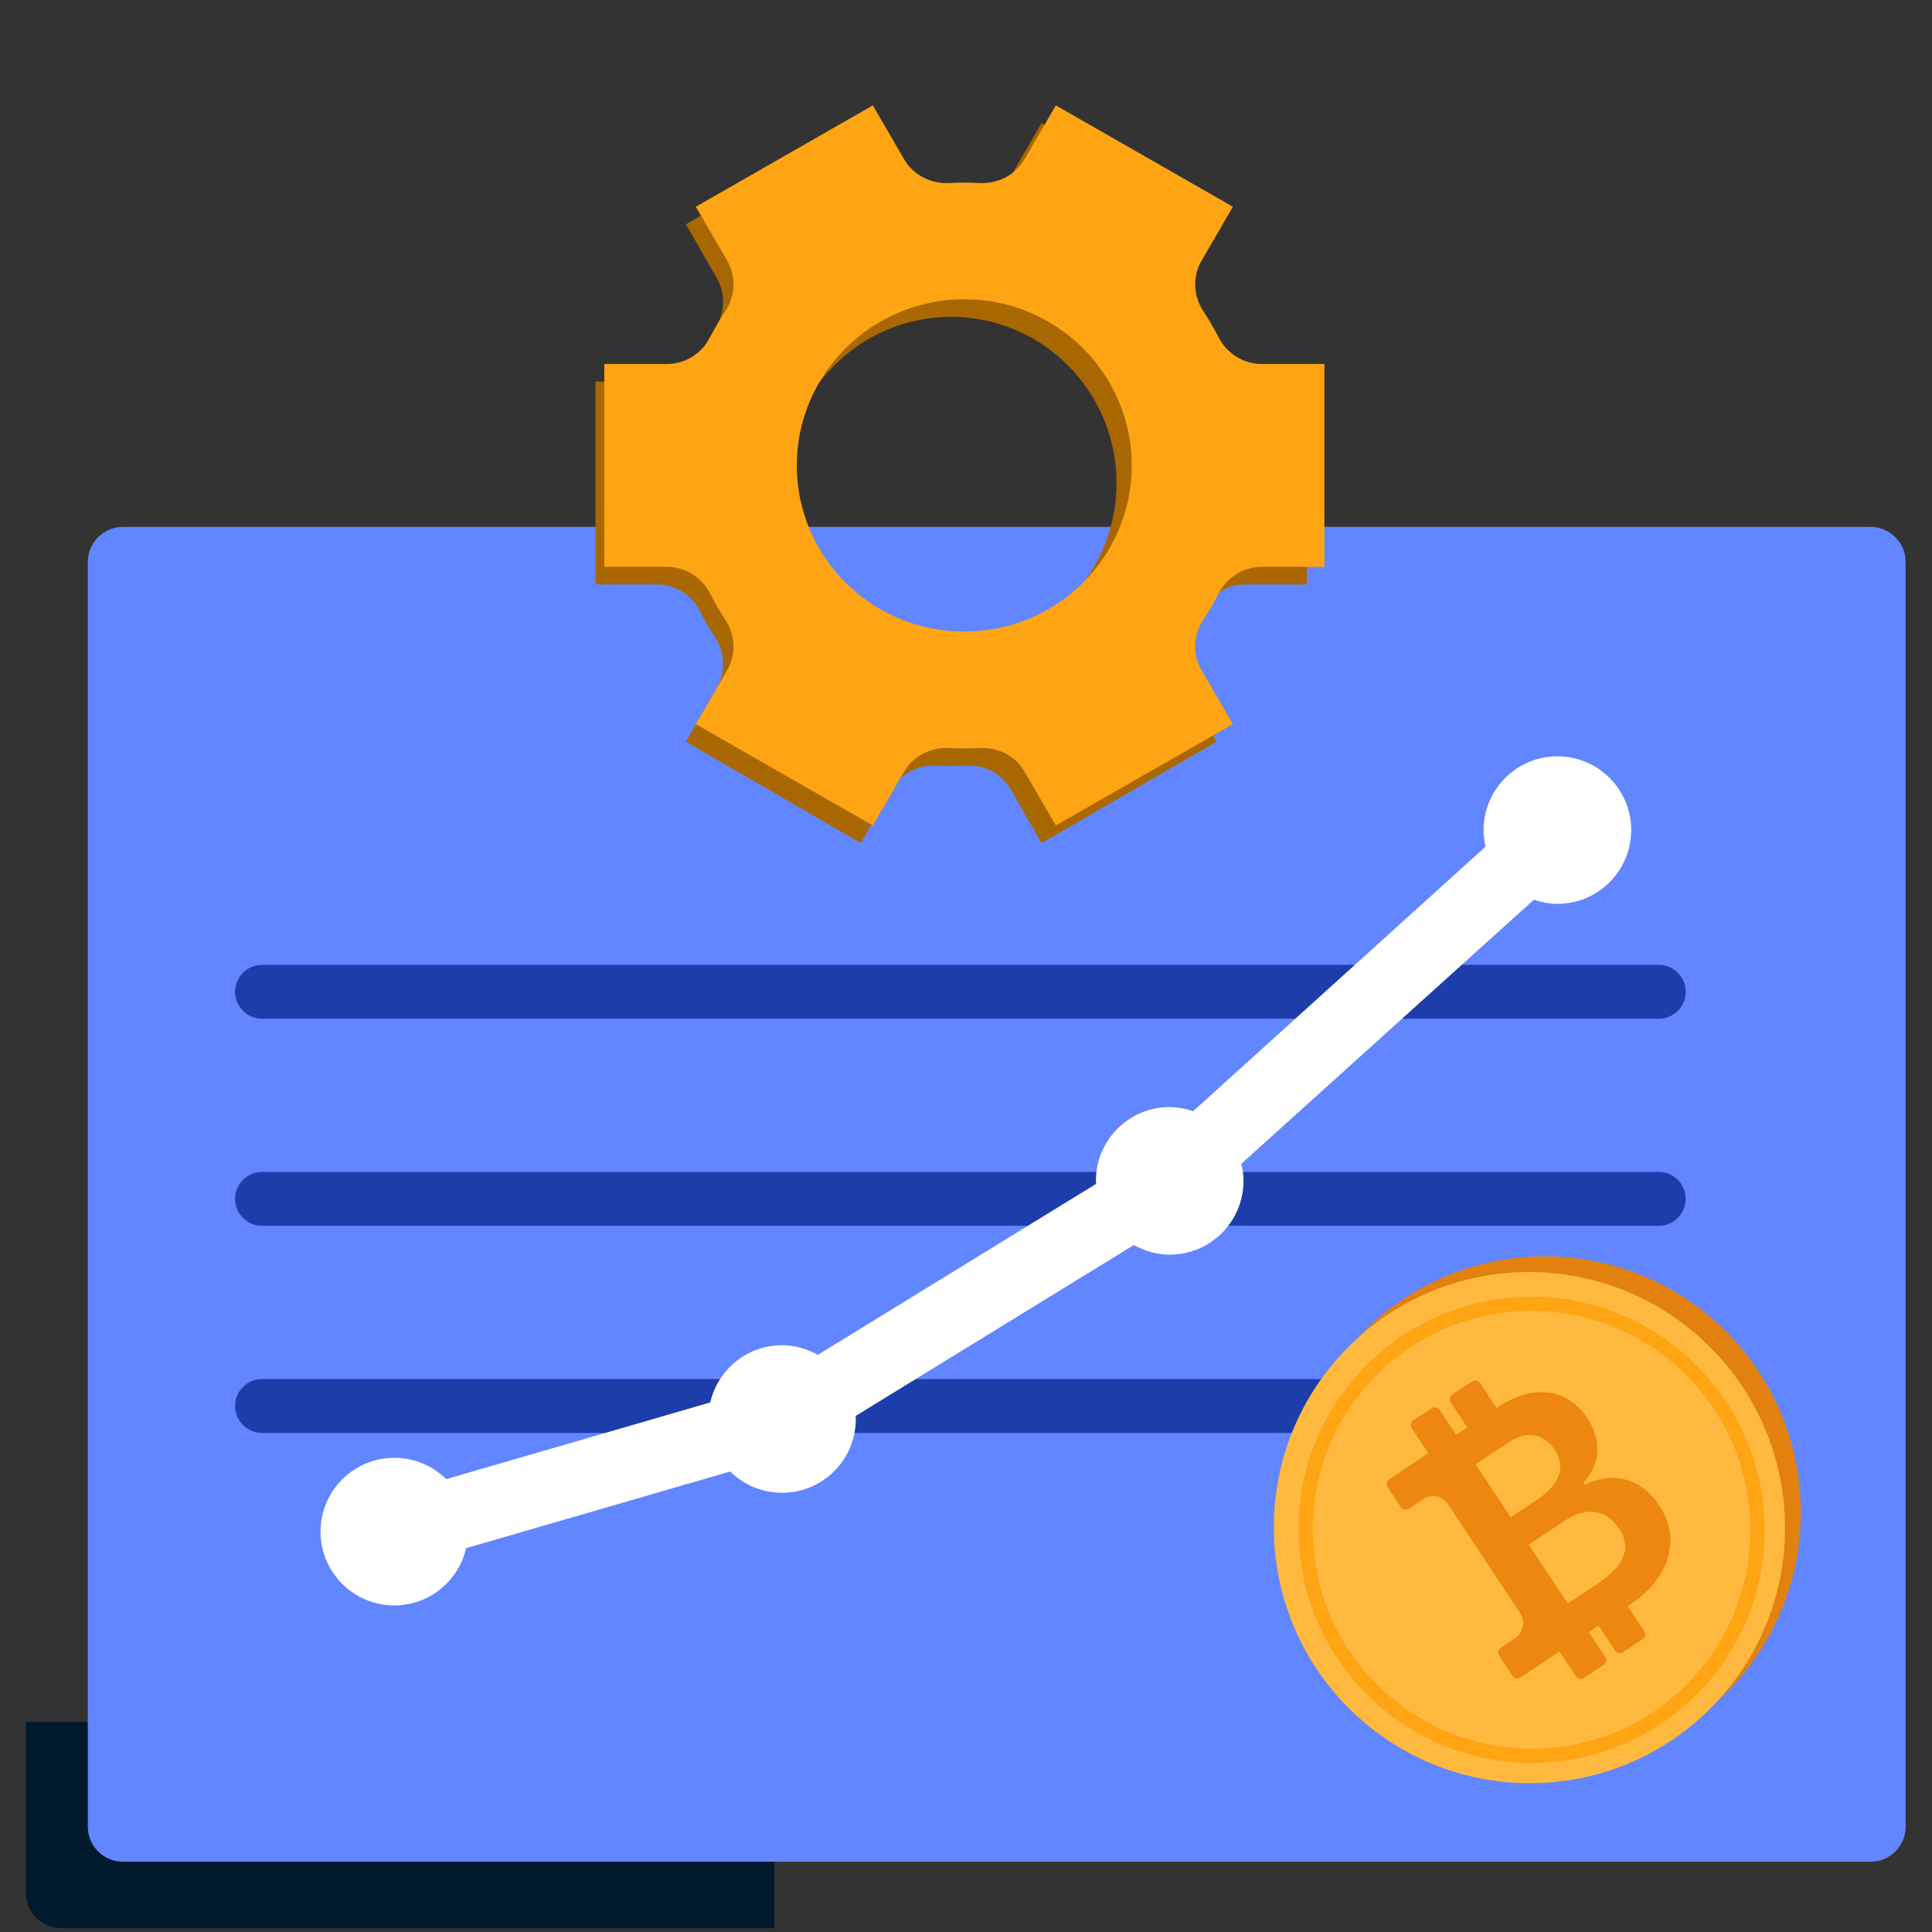
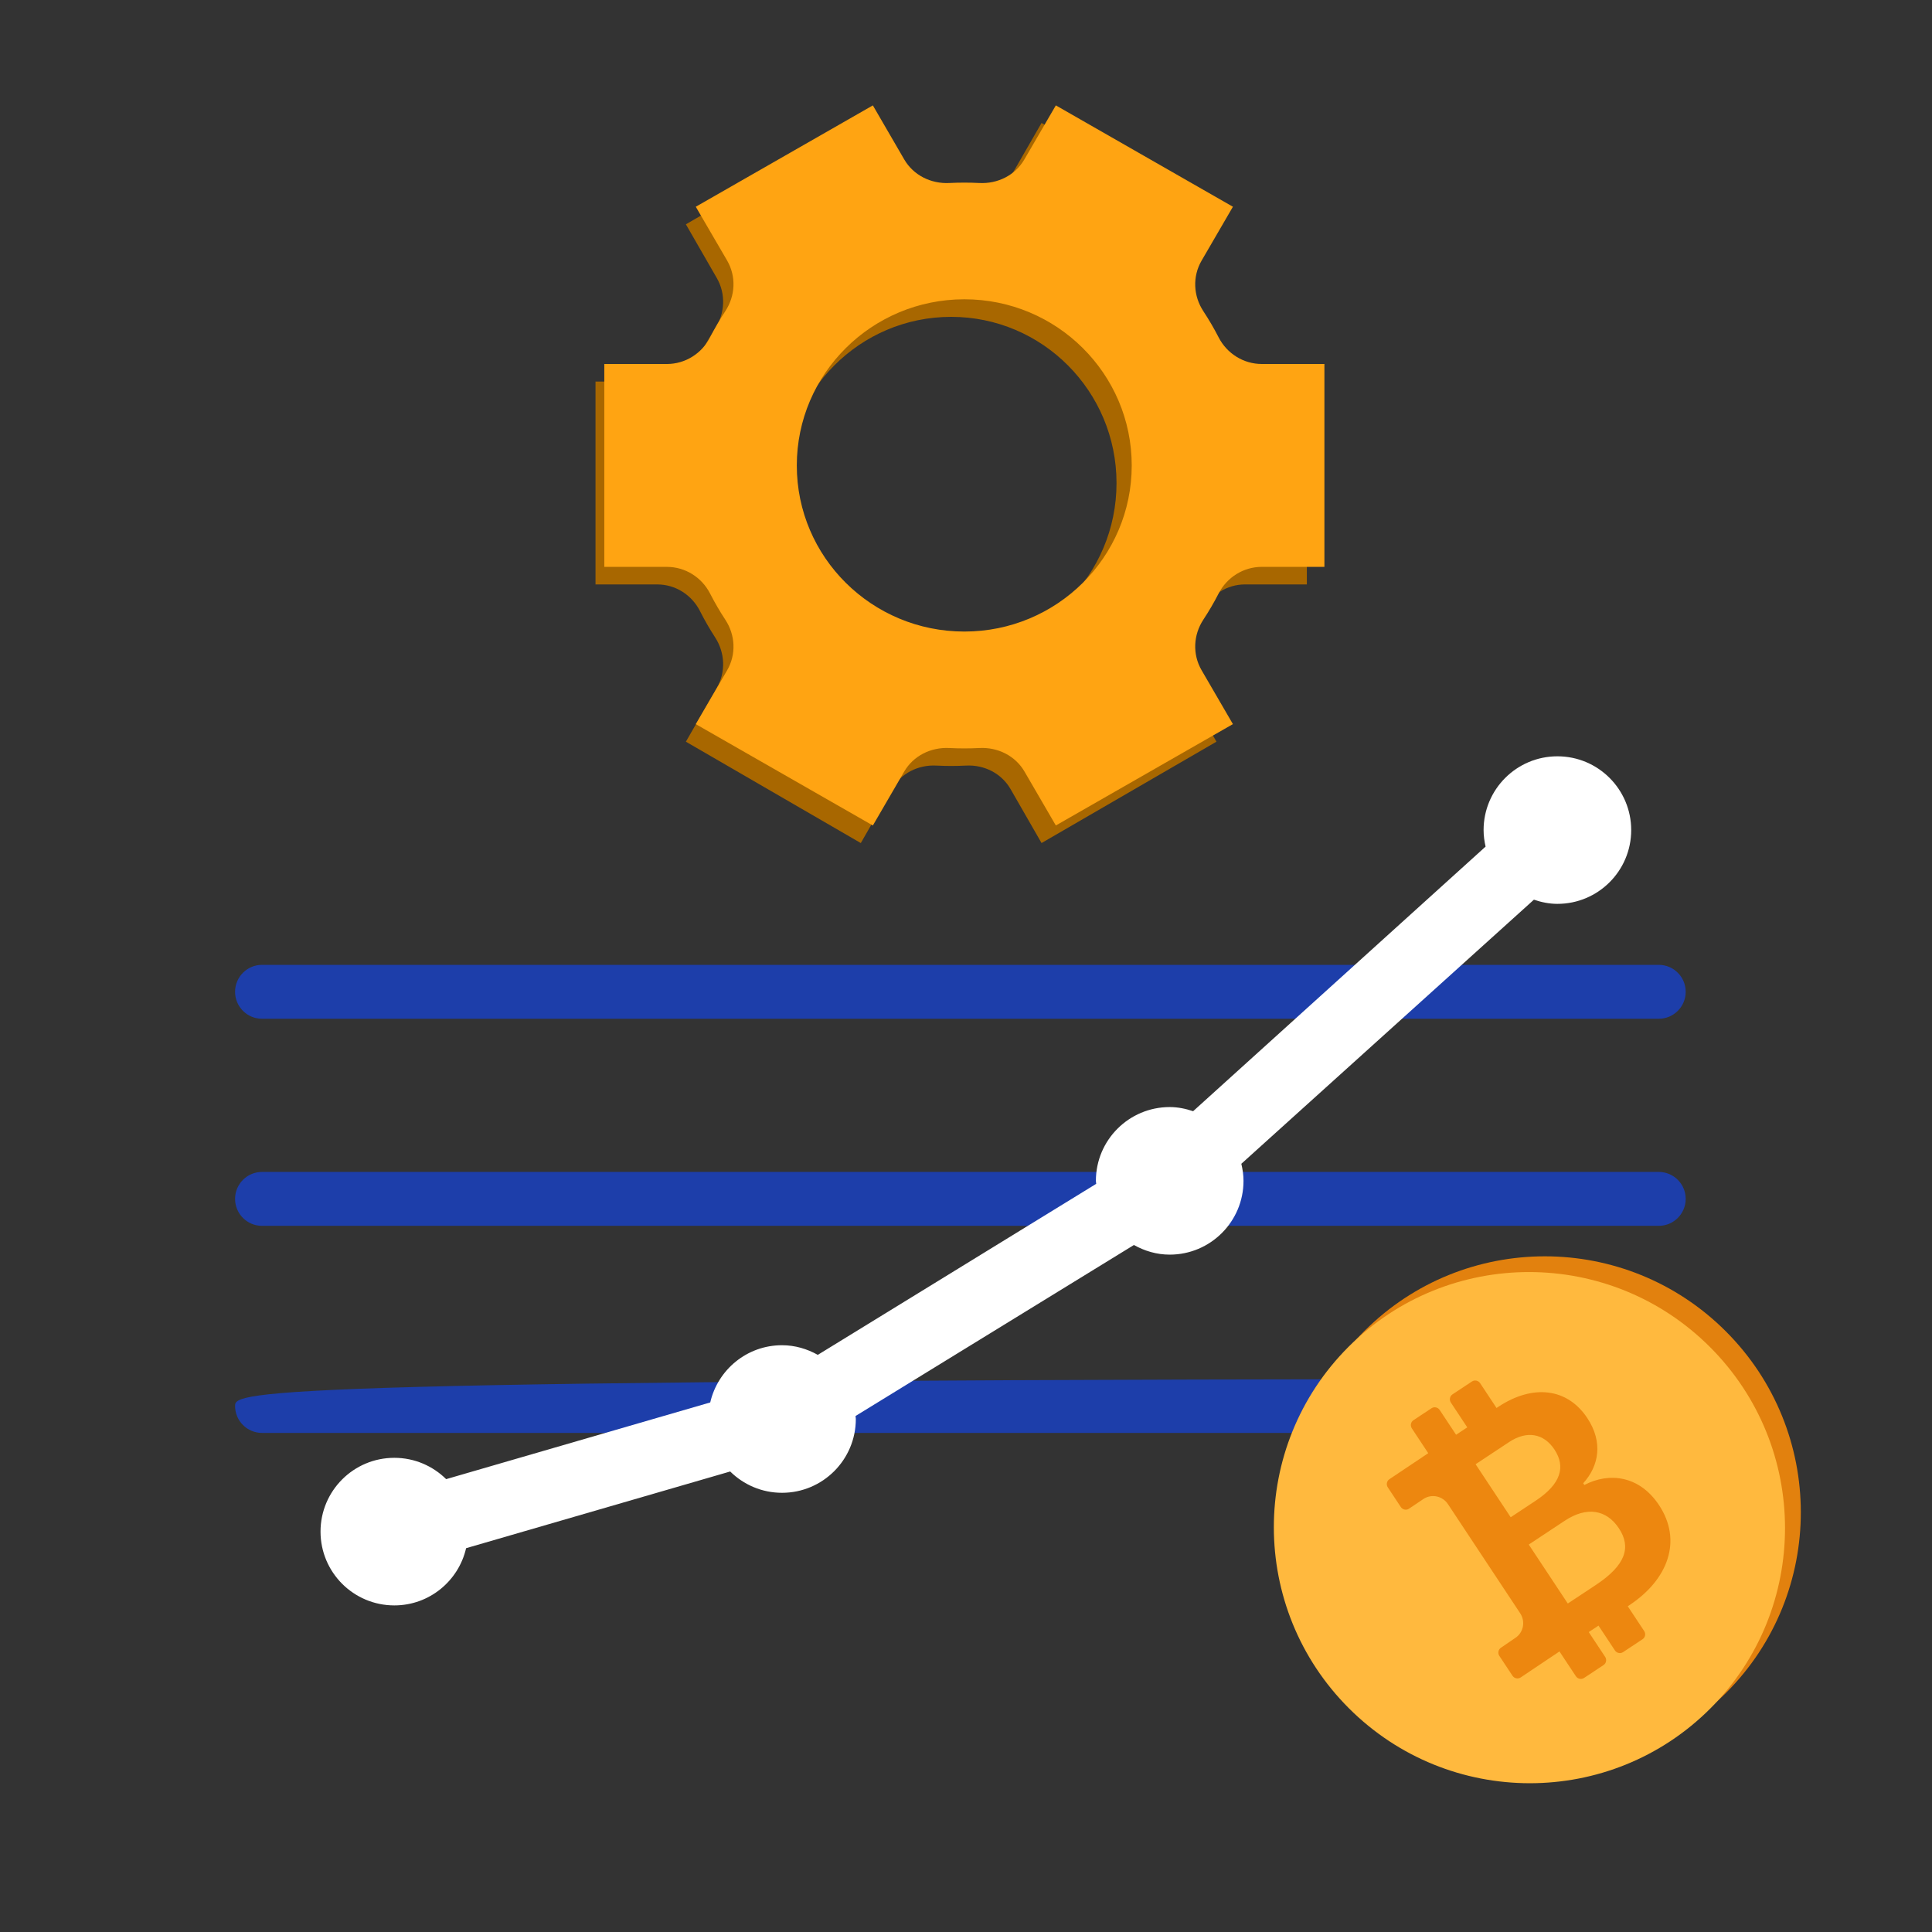
<svg xmlns="http://www.w3.org/2000/svg" width="220" height="220" viewBox="0 0 220 220" fill="none">
  <rect x="0" y="0" width="220" height="220" fill="#333333" stroke="none" />
-   <path d="M84.098 196.082H2.933V215.476C2.933 217.737 4.765 219.569 7.026 219.569H88.191V200.174C88.191 197.915 86.359 196.082 84.098 196.082Z" fill="#001A2D" />
-   <path d="M213.002 212H13.998C11.789 212 10 210.211 10 208.003V63.997C10 61.789 11.789 60 13.998 60H213.002C215.211 60 217 61.789 217 63.997V208.003C217 210.209 215.211 212 213.002 212Z" fill="#6286FF" />
-   <path d="M188.883 116.007H29.838C28.142 116.007 26.768 114.632 26.768 112.938C26.768 111.244 28.142 109.869 29.838 109.869H188.883C190.58 109.869 191.953 111.244 191.953 112.938C191.953 114.632 190.578 116.007 188.883 116.007ZM191.953 136.519C191.953 134.825 190.58 133.45 188.883 133.45H29.838C28.142 133.45 26.768 134.825 26.768 136.519C26.768 138.213 28.142 139.588 29.838 139.588H188.883C190.578 139.588 191.953 138.213 191.953 136.519ZM191.953 160.099C191.953 158.405 190.58 157.03 188.883 157.03H29.838C28.142 157.03 26.768 158.405 26.768 160.099C26.768 161.794 28.142 163.168 29.838 163.168H188.883C190.578 163.168 191.953 161.794 191.953 160.099Z" fill="#1D3EAA" />
+   <path d="M188.883 116.007H29.838C28.142 116.007 26.768 114.632 26.768 112.938C26.768 111.244 28.142 109.869 29.838 109.869H188.883C190.58 109.869 191.953 111.244 191.953 112.938C191.953 114.632 190.578 116.007 188.883 116.007ZM191.953 136.519C191.953 134.825 190.58 133.45 188.883 133.45H29.838C28.142 133.45 26.768 134.825 26.768 136.519C26.768 138.213 28.142 139.588 29.838 139.588H188.883C190.578 139.588 191.953 138.213 191.953 136.519ZM191.953 160.099C191.953 158.405 190.58 157.03 188.883 157.03C28.142 157.03 26.768 158.405 26.768 160.099C26.768 161.794 28.142 163.168 29.838 163.168H188.883C190.578 163.168 191.953 161.794 191.953 160.099Z" fill="#1D3EAA" />
  <path d="M177.344 86.122C172.703 86.122 168.939 89.885 168.939 94.525C168.939 95.174 169.029 95.798 169.167 96.403L135.862 126.535C135.019 126.251 134.133 126.063 133.196 126.063C128.554 126.063 124.791 129.825 124.791 134.466C124.791 134.583 124.822 134.691 124.826 134.806L93.124 154.28C91.912 153.603 90.537 153.183 89.049 153.183C85.059 153.183 81.736 155.97 80.876 159.698L50.805 168.432C49.286 166.934 47.205 166.004 44.903 166.004C40.262 166.004 36.499 169.766 36.499 174.407C36.499 179.047 40.262 182.81 44.903 182.81C48.894 182.81 52.217 180.023 53.076 176.295L83.148 167.561C84.666 169.058 86.747 169.987 89.049 169.987C93.69 169.987 97.454 166.225 97.454 161.584C97.454 161.467 97.423 161.359 97.419 161.244L129.121 141.77C130.333 142.448 131.71 142.867 133.196 142.867C137.837 142.867 141.6 139.104 141.6 134.464C141.6 133.793 141.502 133.148 141.352 132.522L174.669 102.449C175.514 102.734 176.403 102.924 177.344 102.924C181.985 102.924 185.748 99.162 185.748 94.521C185.746 89.885 181.985 86.122 177.344 86.122Z" fill="white" />
  <path d="M101.542 89.865C102.578 88.062 104.548 87.071 106.618 87.178C107.179 87.207 107.744 87.221 108.311 87.221C108.884 87.221 109.452 87.207 110.016 87.178C112.079 87.073 114.042 88.06 115.075 89.856L118.603 95.998L138.521 84.456L134.996 78.317C133.961 76.516 134.064 74.299 135.197 72.558C135.82 71.601 136.394 70.607 136.914 69.582C137.851 67.736 139.708 66.55 141.771 66.55H148.813V43.448H141.771C139.709 43.448 137.851 42.261 136.914 40.416C136.394 39.391 135.82 38.397 135.197 37.438C134.063 35.698 133.961 33.483 134.996 31.681L138.521 25.542L118.603 14L115.056 20.166C114.025 21.96 112.064 22.945 110.005 22.839C109.443 22.81 108.879 22.796 108.313 22.796C107.746 22.796 107.181 22.81 106.62 22.839C104.55 22.945 102.581 21.953 101.546 20.15L98.021 14.001L78.103 25.543L81.625 31.664C82.662 33.465 82.561 35.68 81.432 37.421C80.806 38.383 80.232 39.382 79.711 40.412C78.775 42.26 76.916 43.449 74.852 43.449H67.813V66.551H74.852C76.916 66.551 78.775 67.74 79.711 69.588C80.232 70.618 80.806 71.617 81.432 72.579C82.562 74.321 82.662 76.535 81.625 78.336L78.103 84.458L98.021 96L101.542 89.865ZM89.466 55.007C89.466 44.561 97.909 36.08 108.312 36.08C118.714 36.08 127.14 44.56 127.14 55.007C127.14 65.454 118.715 73.916 108.312 73.916C97.909 73.916 89.466 65.454 89.466 55.007Z" fill="#A86700" />
  <path d="M102.959 87.865C104.007 86.062 106.002 85.071 108.097 85.178C108.665 85.207 109.237 85.221 109.811 85.221C110.391 85.221 110.966 85.207 111.537 85.178C113.625 85.073 115.613 86.06 116.659 87.856L120.23 93.998L140.394 82.456L136.826 76.317C135.778 74.516 135.882 72.299 137.029 70.558C137.66 69.601 138.241 68.607 138.767 67.582C139.716 65.736 141.596 64.55 143.685 64.55H150.813V41.448H143.685C141.597 41.448 139.716 40.261 138.767 38.416C138.241 37.391 137.66 36.397 137.029 35.438C135.881 33.698 135.778 31.483 136.826 29.681L140.394 23.542L120.23 12L116.64 18.166C115.595 19.96 113.61 20.945 111.525 20.839C110.957 20.81 110.386 20.796 109.813 20.796C109.239 20.796 108.667 20.81 108.099 20.839C106.004 20.945 104.01 19.953 102.963 18.15L99.394 12.001L79.23 23.543L82.796 29.664C83.845 31.465 83.743 33.68 82.6 35.421C81.966 36.383 81.385 37.382 80.858 38.412C79.91 40.26 78.029 41.449 75.939 41.449H68.813V64.551H75.939C78.029 64.551 79.91 65.74 80.858 67.588C81.385 68.618 81.966 69.617 82.6 70.579C83.744 72.321 83.845 74.535 82.796 76.336L79.23 82.458L99.394 94L102.959 87.865ZM90.733 53.007C90.733 42.561 99.281 34.08 109.812 34.08C120.342 34.08 128.872 42.56 128.872 53.007C128.872 63.454 120.343 71.916 109.812 71.916C99.28 71.916 90.733 63.454 90.733 53.007Z" fill="#FFA412" />
  <path d="M196.555 192.76C207.912 181.403 207.897 162.975 196.521 151.6C185.146 140.225 166.719 140.21 155.362 151.567C144.006 162.924 144.021 181.351 155.396 192.726C166.771 204.101 185.199 204.116 196.555 192.76Z" fill="#E2810E" />
  <path d="M194.756 194.552C206.112 183.195 206.097 164.767 194.722 153.392C183.347 142.017 164.919 142.002 153.563 153.359C142.206 164.716 142.221 183.143 153.596 194.518C164.972 205.893 183.399 205.908 194.756 194.552Z" fill="#FFB93E" />
  <path d="M177.58 188.053L179.448 190.875C179.654 191.187 180.071 191.275 180.377 191.072L182.599 189.602C182.746 189.504 182.848 189.351 182.882 189.176C182.916 189.002 182.88 188.819 182.781 188.67L180.913 185.847L182.024 185.112L183.892 187.934C184.098 188.246 184.514 188.334 184.821 188.131L187.042 186.661C187.19 186.563 187.291 186.41 187.326 186.235C187.36 186.061 187.323 185.878 187.224 185.729L185.356 182.906L185.543 182.783C189.968 179.854 191.588 175.428 188.918 171.393C186.673 168.002 183.209 167.629 180.415 169.098L180.284 168.9C182.077 166.927 182.567 164.226 180.75 161.48C178.461 158.022 174.516 157.613 170.617 160.194L170.413 160.329L168.545 157.507C168.446 157.357 168.292 157.252 168.118 157.215C167.944 157.178 167.763 157.212 167.616 157.31L165.394 158.78C165.247 158.878 165.145 159.031 165.111 159.206C165.077 159.38 165.113 159.563 165.212 159.712L167.08 162.535L165.807 163.377L163.939 160.555C163.84 160.405 163.687 160.3 163.512 160.264C163.338 160.227 163.157 160.261 163.01 160.358L160.951 161.721C160.803 161.819 160.701 161.972 160.667 162.147C160.633 162.321 160.67 162.504 160.769 162.653L162.637 165.476L158.214 168.438C158.067 168.536 157.965 168.689 157.931 168.864C157.897 169.038 157.933 169.221 158.033 169.37L159.51 171.603C159.715 171.913 160.128 172.006 160.435 171.803L162.105 170.682C162.547 170.393 163.087 170.294 163.607 170.406C164.127 170.518 164.585 170.832 164.881 171.279L173.107 183.708C173.404 184.158 173.514 184.704 173.412 185.229C173.309 185.753 173.004 186.212 172.562 186.505L170.916 187.629C170.769 187.727 170.667 187.88 170.633 188.055C170.599 188.229 170.635 188.412 170.735 188.561L172.229 190.819C172.435 191.131 172.851 191.219 173.158 191.016L177.58 188.053ZM168.029 166.734L171.848 164.207C173.861 162.874 175.787 163.217 177.004 165.054C178.305 167.021 177.761 168.975 174.869 170.889L172.025 172.772L168.029 166.734ZM174.083 175.881L178.171 173.175C180.697 171.503 182.939 171.902 184.349 174.034C185.773 176.185 185.125 178.228 181.722 180.481L178.527 182.595L174.083 175.881Z" fill="#ED870F" />
-   <path d="M193.177 192.975C188.177 197.975 181.521 200.728 174.425 200.735C167.343 200.729 160.682 197.966 155.661 192.945C150.641 187.924 147.89 181.276 147.871 174.181C147.865 167.099 150.618 160.442 155.631 155.429C160.643 150.417 167.287 147.677 174.382 147.669C181.464 147.675 188.126 150.439 193.146 155.46C198.167 160.48 200.918 167.129 200.937 174.224C200.942 181.306 198.189 187.963 193.177 192.975ZM156.761 156.559C147.043 166.277 147.069 182.096 156.789 191.817C166.523 201.55 182.342 201.55 192.047 191.845C201.764 182.128 201.739 166.308 192.018 156.588C182.298 146.842 166.478 146.842 156.761 156.559Z" fill="#FFA412" />
</svg>